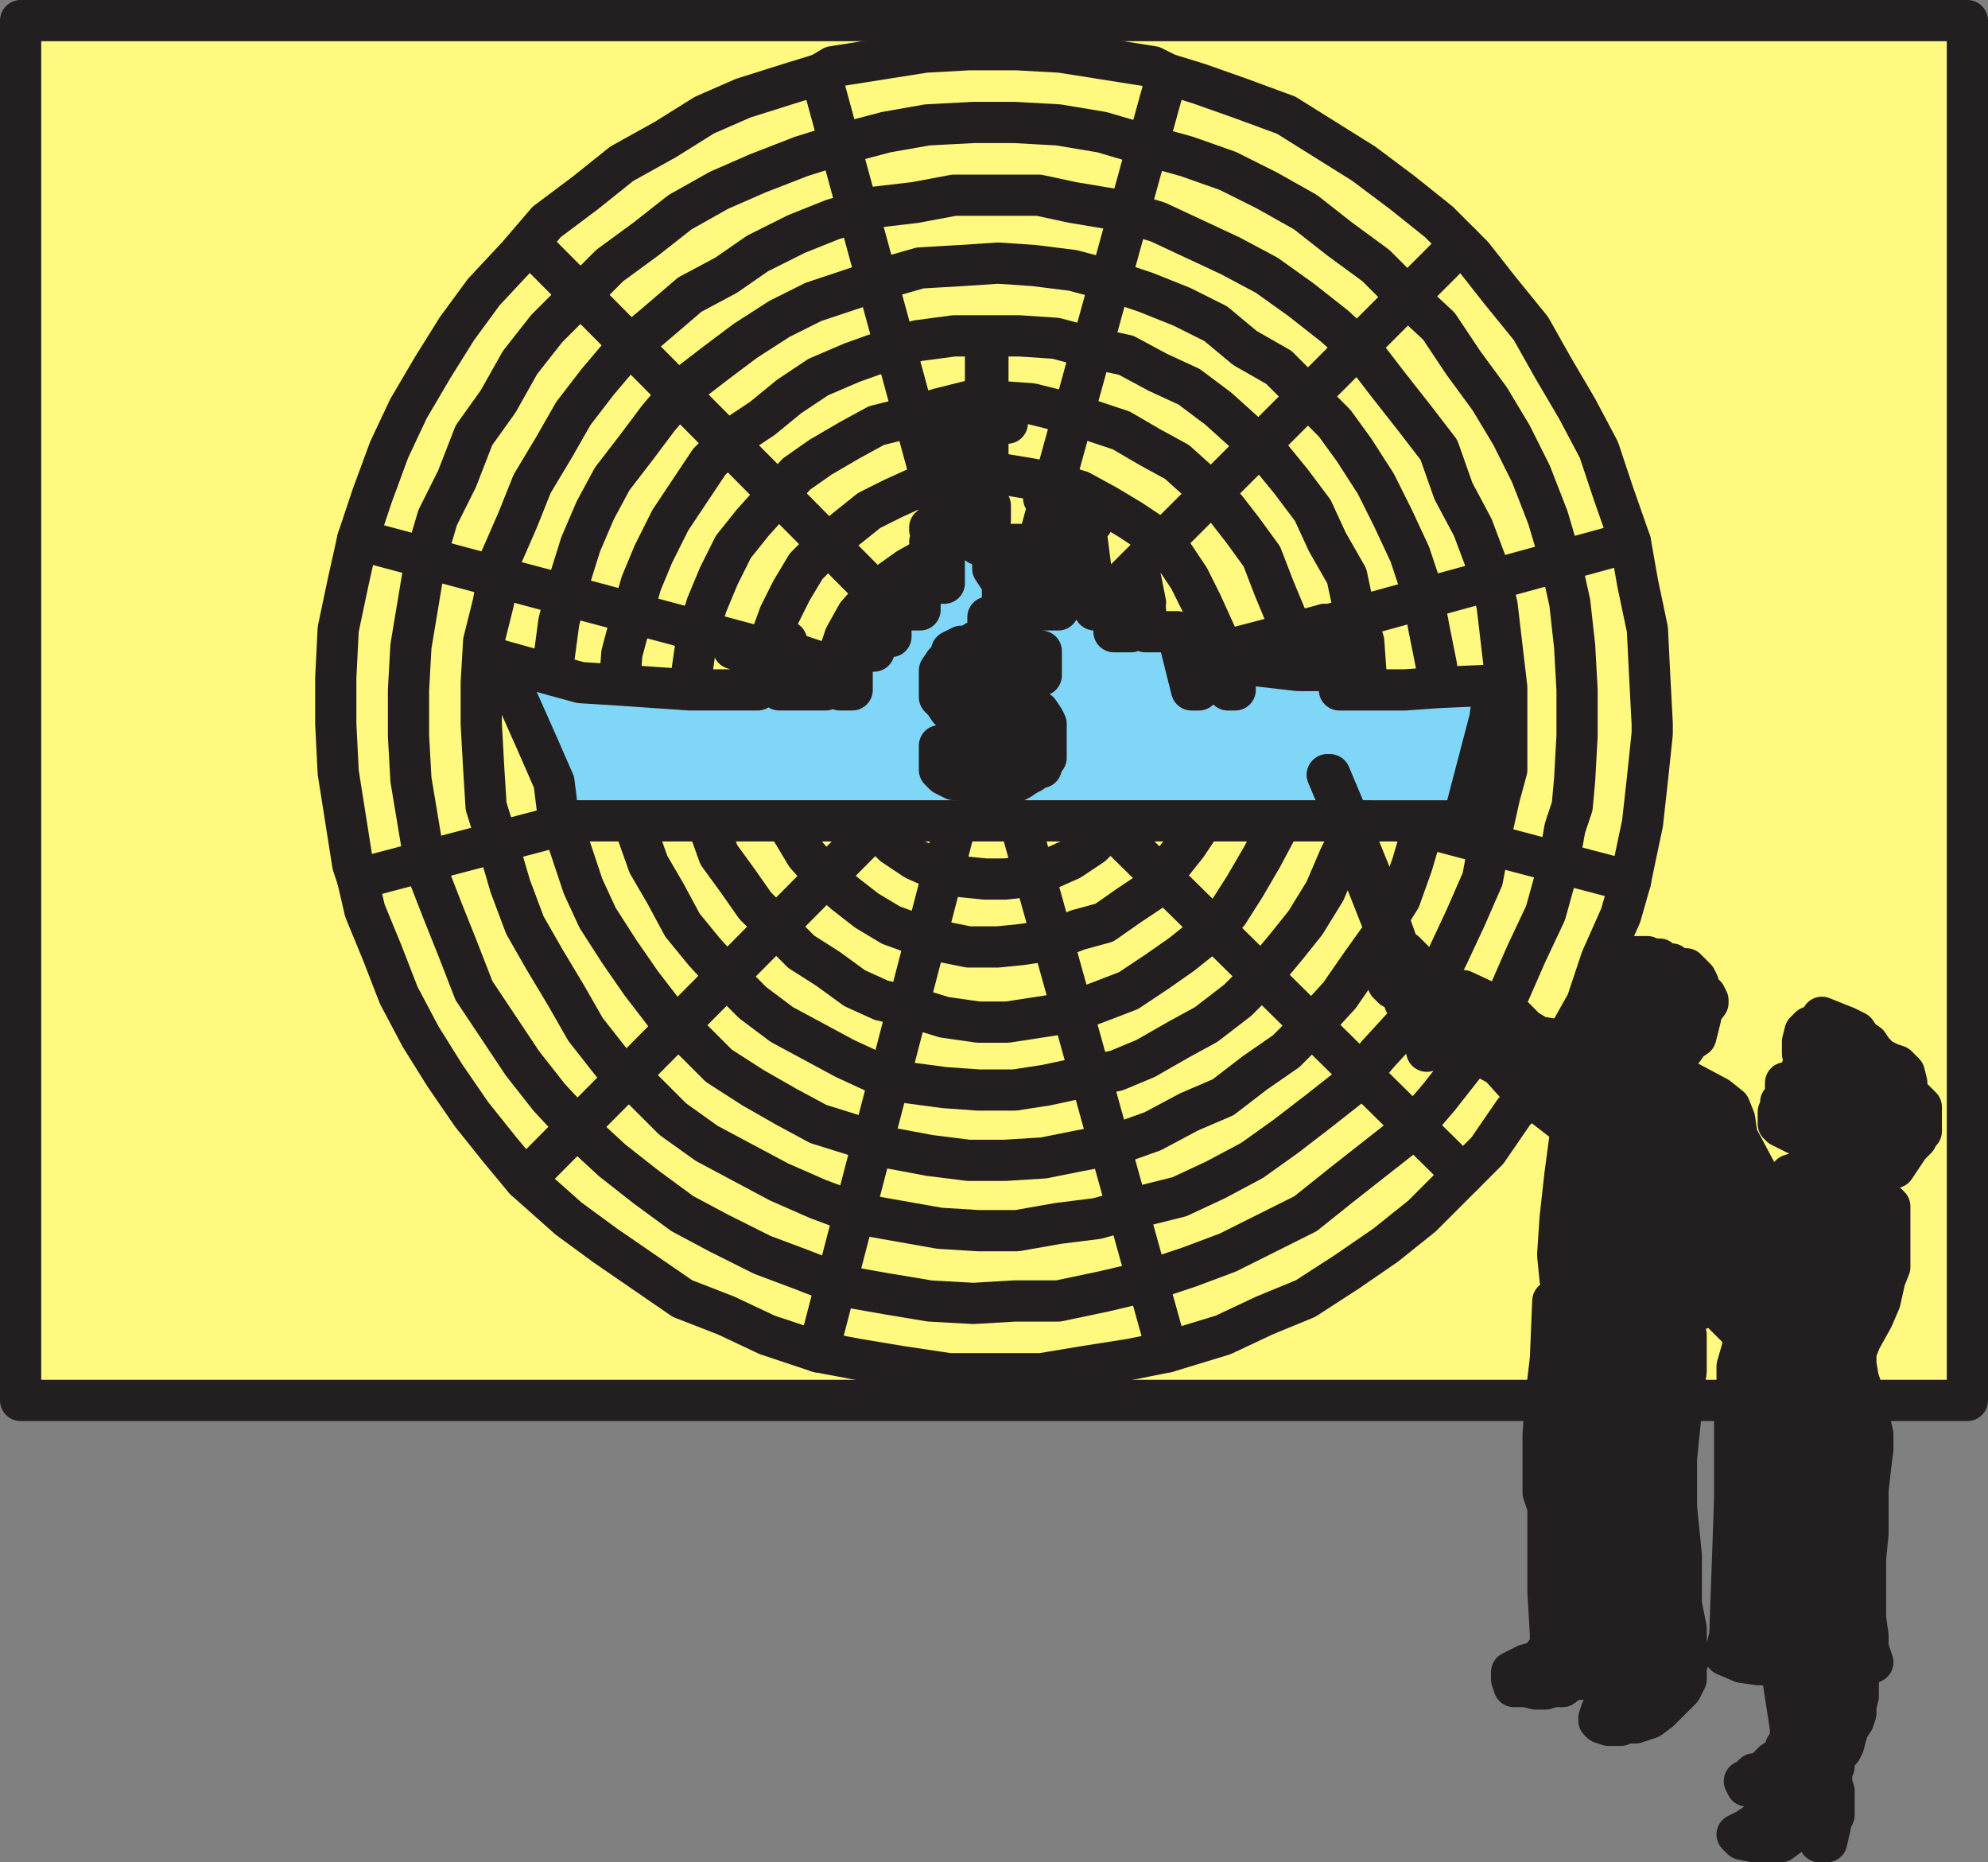
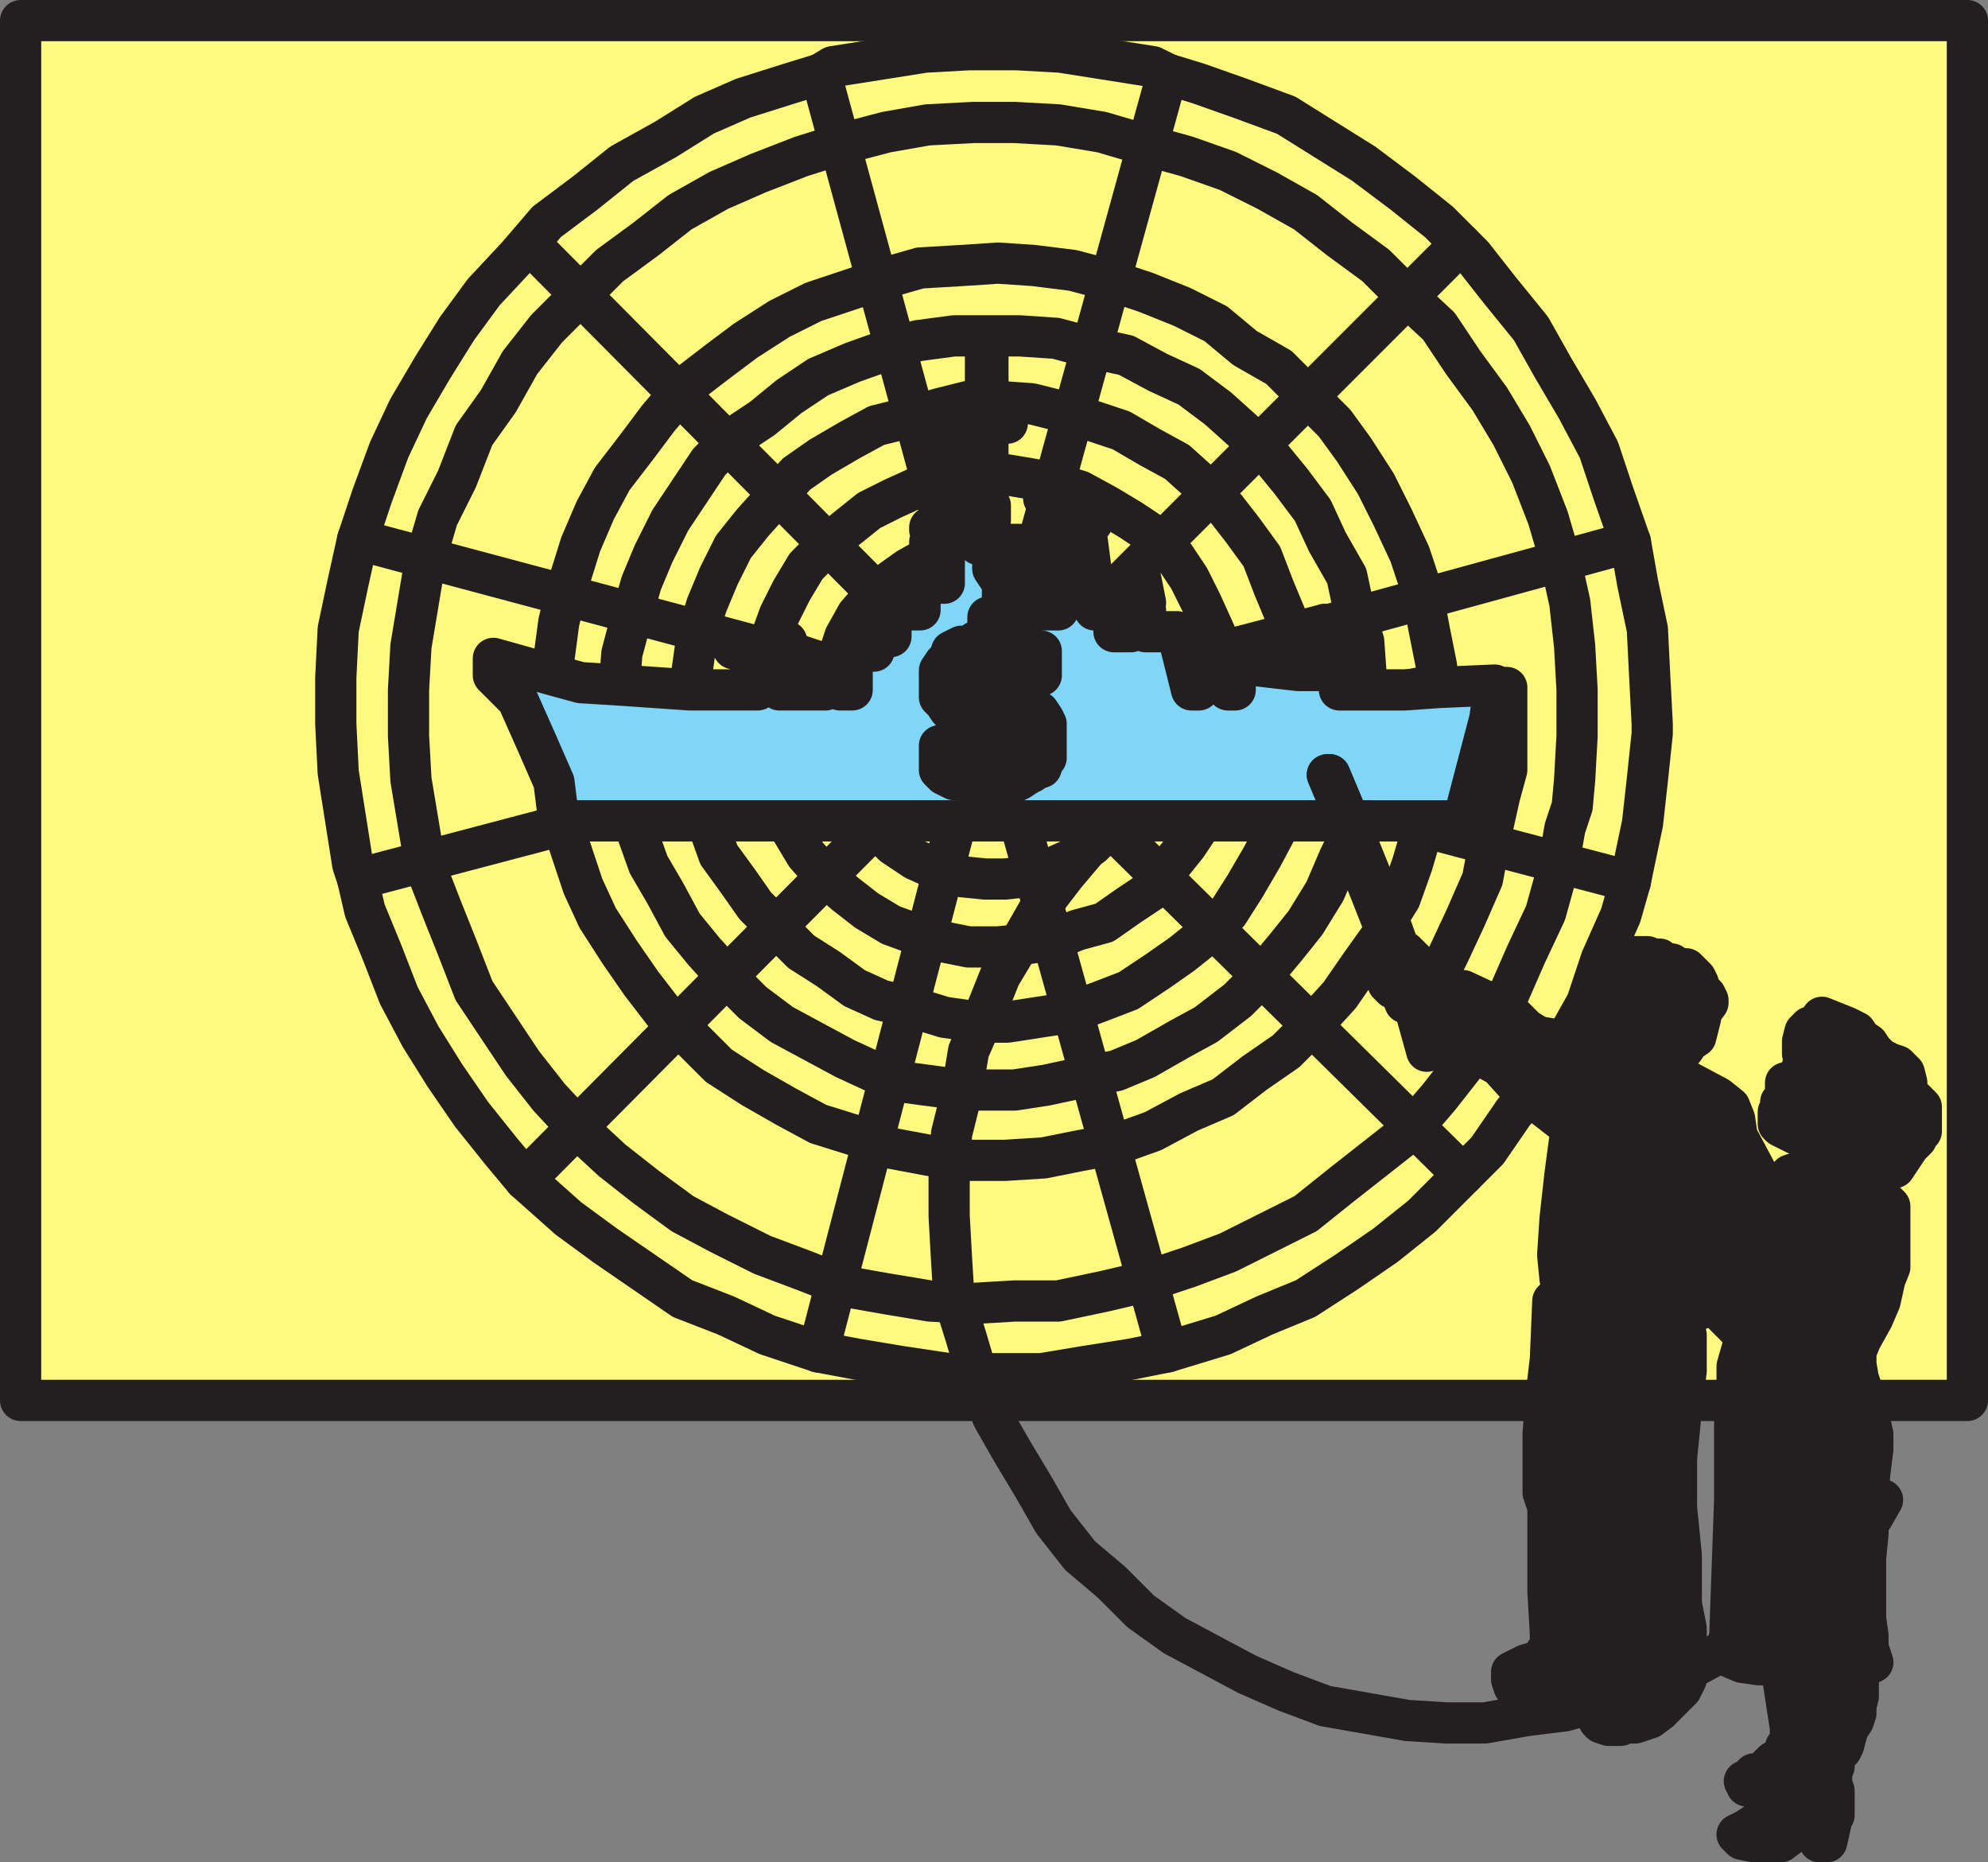
<svg xmlns="http://www.w3.org/2000/svg" width="615" height="576">
  <rect width="100%" height="100%" fill="#808080" stroke="none" />
  <path fill="#fff97f" fill-rule="evenodd" d="M478.125 433.125H6.375V6.375h602.25v426.75h-130.5" />
  <path fill="none" stroke="#231f20" stroke-linecap="round" stroke-linejoin="round" stroke-miterlimit="10" stroke-width="12.75" d="M478.125 433.125H6.375V6.375h602.25v426.75zm0 0" />
-   <path fill="#fff97f" fill-rule="evenodd" d="m483.375 322.875.75-.75 6.75-12 4.5-13.5 6-13.5 3-10.5.75-3.75 3-14.25 1.5-13.5 1.5-14.25v-3l-.75-14.25-.75-15-3-14.25-2.25-12.75-5.25-15-4.5-13.5-6.75-12.75-7.5-12.75-6.75-12-9.75-12-8.25-10.5-10.5-10.5-11.25-9-12-9-24-15-14.25-5.25-12.75-4.5-9.75-3-4.5-2.25-28.5-4.5-13.5-.75h-15l-13.5.75-28.5 4.5-3.75 2.25-9.75 3-14.25 4.5-12 5.25-12 7.5-13.5 7.5-11.25 9-12 9-9 10.5-10.5 11.25-8.25 11.25-7.5 12-7.5 12.75-6 12.75-5.25 14.25-4.5 13.5-3 13.5-3 14.25-.75 15v14.25l.75 15 4.5 28.5 1.5 4.5 2.25 9.75 5.25 12.75 5.25 13.5 6.75 12.75 7.5 12 8.25 12 9 11.25 7.5 9 13.5 12 11.25 8.25 24 16.5 13.5 5.25 12.75 6 15.75 5.25 12 2.25 13.5 2.25 15 2.25h28.5l13.5-2.25 14.25-2.25 11.25-2.25 17.25-5.25 12.75-6 12.75-5.25 12.75-8.25 12-8.25 11.25-9 20.25-20.25 8.25-12 5.25-5.25 9.75-15.75" />
  <path fill="none" stroke="#231f20" stroke-linecap="round" stroke-linejoin="round" stroke-miterlimit="10" stroke-width="12.75" d="m483.375 322.875.75-.75 6.75-12 4.5-13.5 6-13.5 3-10.5.75-3.75 3-14.25 1.5-13.5 1.5-14.25v-3l-.75-14.25-.75-15-3-14.25-2.25-12.75-5.25-15-4.5-13.5-6.75-12.75-7.5-12.75-6.75-12-9.75-12-8.25-10.5-10.5-10.5-11.25-9-12-9-24-15-14.25-5.25-12.75-4.5-9.75-3-4.5-2.25-28.5-4.5-13.5-.75h-15l-13.5.75-28.5 4.5-3.75 2.25-9.75 3-14.25 4.5-12 5.25-12 7.5-13.5 7.5-11.25 9-12 9-9 10.5-10.5 11.25-8.25 11.25-7.5 12-7.5 12.75-6 12.75-5.25 14.25-4.5 13.5-3 13.5-3 14.25-.75 15v14.25l.75 15 4.5 28.5 1.5 4.5 2.25 9.75 5.25 12.75 5.25 13.5 6.75 12.75 7.5 12 8.25 12 9 11.25 7.5 9 13.5 12 11.25 8.25 24 16.5 13.5 5.25 12.75 6 15.75 5.25 12 2.25 13.5 2.25 15 2.25h28.5l13.5-2.25 14.25-2.25 11.25-2.25 17.25-5.25 12.75-6 12.75-5.25 12.75-8.25 12-8.25 11.25-9 20.25-20.25 8.25-12 5.25-5.25zm0 0" />
  <path fill="none" stroke="#231f20" stroke-linecap="round" stroke-linejoin="round" stroke-miterlimit="10" stroke-width="12.75" d="m455.625 325.125-2.25 3.75-8.25 10.5-9 10.5-21 16.5-11.25 9-24 12-12 4.5-13.5 4.5-12.75 3-14.25 3h-13.5l-12.75.75-13.5-.75-13.5-2.25-12.75-2.25-13.5-5.25-12-4.5-13.5-6.75-11.25-6-11.25-8.25-10.5-8.25-9.75-9-9.75-10.5-8.25-10.5-15-22.5-5.25-13.5-4.5-11.25-5.25-13.5-4.5-27-.75-13.5v-14.25l.75-13.5 4.5-27 3.75-12.75 6-12 5.25-13.5 7.5-10.5 6.75-12 8.25-10.5 19.5-19.5 11.25-8.25 10.5-8.25 12-6.75 12-5.25 13.5-5.25 12-3.75 14.25-3.75 12.75-2.25 14.25-.75h12.75l13.5.75 13.5 2.25 12.75 3.75 13.5 3.75 12.75 4.5 12 6 12 6.75 10.5 8.25 11.25 8.25 9 9 10.5 9.75 7.5 11.25 8.25 11.25 6.75 11.25 6 12 5.25 13.5 3.75 12.75 3 13.5 1.5 13.5.75 13.5v14.25l-.75 13.5-.75 8.25-2.25 6.75-2.25 12.75-3.75 13.5-6 12.75-5.25 12-3 4.5" />
-   <path fill="none" stroke="#231f20" stroke-linecap="round" stroke-linejoin="round" stroke-miterlimit="10" stroke-width="12.75" d="m443.625 304.125 4.5-9 5.25-11.25 5.25-12 2.25-12 3-13.5 2.25-8.25v-25.5l-3-25.5-3-12-4.5-12-6-11.25-4.5-12.75-7.5-9.75-8.25-10.5-7.5-9.75-9-8.25-10.5-8.25-10.5-7.5-11.25-6-22.5-10.5-12.75-3.75-13.5-2.25-10.5-2.25h-26.25l-12 2.25-12.75 1.5-12.75 3.75-11.25 4.5-12 6-9.75 6.75-11.25 6-10.5 9-9.75 8.25-8.25 9.75-7.5 9.75-6 10.5-6.75 11.25-4.5 11.25-5.25 12-2.25 13.5-3 12-.75 12.75v12.75l.75 13.5.75 12 3.75 12 3.75 12.75 4.5 12 6 10.5 6.75 11.25 6 10.5 8.25 10.5 9.75 8.25 9 9 10.5 7.5 22.5 12 12 5.25 12 4.5 25.5 4.5 12 .75h12l12.75-2.25 12-1.5 13.5-3.75 12-3 11.25-5.25 11.25-6 10.5-7.5 9.75-7.5 10.5-8.25 8.25-9.75 8.25-9 3-5.25" />
+   <path fill="none" stroke="#231f20" stroke-linecap="round" stroke-linejoin="round" stroke-miterlimit="10" stroke-width="12.75" d="m443.625 304.125 4.5-9 5.25-11.25 5.25-12 2.25-12 3-13.5 2.25-8.25v-25.5h-26.25l-12 2.25-12.75 1.5-12.75 3.75-11.25 4.5-12 6-9.75 6.75-11.25 6-10.5 9-9.75 8.25-8.25 9.75-7.5 9.75-6 10.5-6.75 11.25-4.5 11.25-5.25 12-2.25 13.5-3 12-.75 12.75v12.75l.75 13.5.75 12 3.75 12 3.75 12.75 4.5 12 6 10.5 6.75 11.25 6 10.5 8.25 10.5 9.75 8.25 9 9 10.5 7.5 22.5 12 12 5.25 12 4.5 25.5 4.5 12 .75h12l12.75-2.25 12-1.5 13.5-3.75 12-3 11.25-5.25 11.25-6 10.5-7.5 9.75-7.5 10.5-8.25 8.25-9.75 8.25-9 3-5.25" />
  <path fill="none" stroke="#231f20" stroke-linecap="round" stroke-linejoin="round" stroke-miterlimit="10" stroke-width="12.75" d="m173.625 253.875 6.75 20.25 4.5 9.75 6.75 10.5 6.75 9.75 7.5 9.75 8.25 7.5 8.25 8.25 10.5 6.75 10.5 6 9.75 5.25 12 3.75 10.5 3.75 12 2.25 12 1.5h11.25l12-.75 11.25-2.25 12-2.25 10.5-3.75 11.25-6 10.5-4.5 9.75-7.5 9.75-6.75 8.25-8.25 8.25-9 6.75-9.75 7.5-10.5m.75-3.75 3.75-6 3.75-10.5 3.75-12.75v-.75m4.5-41.25-.75-6.75-2.25-11.25-2.25-12-3.75-11.25-5.25-11.25-5.25-10.5-6.75-10.5-6-8.25-17.25-17.25-10.5-6-9-7.5-10.5-5.25-11.25-4.5-11.25-3.75-11.25-3-12-1.5-11.25-.75-11.25.75-12.75.75-10.5 3-22.5 7.5-10.5 5.25-10.5 6.75-9 6.75-9.75 7.5-8.25 9.75-6.75 9-7.5 9.75-5.25 9.75-4.5 10.5-3.75 12-3 12-1.5 11.25v5.25" />
  <path fill="none" stroke="#231f20" stroke-linecap="round" stroke-linejoin="round" stroke-miterlimit="10" stroke-width="12.75" d="m196.125 253.875.75 3 3.75 10.5 5.25 9 5.25 9.75 6.75 8.25 7.5 8.25 7.5 7.5 9 6.75 19.5 10.5 9.75 4.5 9.75 3 11.25 1.5 10.5.75h11.25l9.75-1.5 10.5-2.25 11.25-2.25 9-3.75 10.5-6 8.25-4.5 9.75-7.5 7.5-7.5 7.5-9 6-7.5 6-9.75 4.5-10.5 3-6m1.5-5.25-.75 2.25m5.25-42.75-.75-4.5-.75-10.5-3-9.75-2.25-10.5-6-10.5-4.5-9.75-6.75-9-6.75-8.25-8.25-7.5-7.5-6.75-9-6.75-9.75-4.5-9.75-5.25-10.5-2.25-11.25-3-11.25-.75h-20.25l-11.25 1.5-9.75 3-10.5 3.75-10.5 4.5-9 6-8.25 6.75-9 6-7.5 7.5-12 18-5.25 10.5-3.75 9-3 10.5-3 11.25-.75 9.75" />
  <path fill="none" stroke="#231f20" stroke-linecap="round" stroke-linejoin="round" stroke-miterlimit="10" stroke-width="12.75" d="m218.625 253.875 3.75 10.5 6 8.25 5.25 7.5 14.25 14.25 8.25 5.25 8.25 6 8.25 3.75 9.75 2.25 9.75 3 10.5 1.5h9l19.5-3 8.25-3 9.75-3.75 9-6 7.5-5.25 7.5-6 6.75-6.75 5.25-8.25 5.25-9 6-11.25m5.25-46.5-1.5-6.75-2.25-9.75-3.75-9-3.75-9.75-6-8.25-5.25-6.75-7.5-7.5-7.5-6.75-8.25-4.5-9-5.25-9-3-9.75-3-9-2.25-10.5-.75h-3m-.75 0h-5.25l-9 2.25-10.5 3-9 2.25-8.25 4.5-9 5.25-7.5 5.25-13.5 15-6 7.5-4.5 9-3.75 9-3 9.75-1.5 10.5-.75 6" />
  <path fill="none" stroke="#231f20" stroke-linecap="round" stroke-linejoin="round" stroke-miterlimit="10" stroke-width="12.75" d="m243.375 253.875 1.5 3 4.5 7.5 6 6.75 6 5.25 6.75 5.25 7.5 4.5 8.25 3 8.25 2.25 7.5 1.5h9l7.5-.75 9.75-1.5 7.5-3 8.25-2.25 7.5-5.25 6.75-4.5 5.25-6.75 6-7.5 4.5-6.75v-.75m6.75-52.5-3-6.75-3.75-8.25-3.75-7.5-4.5-6.75-6.75-6.75-6.75-4.5-7.5-4.5-8.25-4.5-7.5-2.25-7.5-1.5-9-1.5h-4.5m-.75 0h-3l-3.75 1.5m-3 .75h-1.5l-9 1.5-8.25 3.75-7.5 3.75-7.5 6-5.25 4.5-6.75 6.75-4.5 7.5-3.75 7.5-3 8.25-.75 3" />
  <path fill="none" stroke="#231f20" stroke-linecap="round" stroke-linejoin="round" stroke-miterlimit="10" stroke-width="12.75" d="m268.875 253.875 7.5 7.5 6.75 4.5 6.75 3 7.5 2.25 7.5.75h6l6.75-.75 6.75-2.25 6.75-3 6.75-4.5 4.5-4.5 3.75-3m3.75-63-3.75-4.5-4.5-4.5-3.75-3m-12-6.75-3-1.5-7.5-2.25h-12.75m-10.5 2.25-4.5 1.5-6.75 3.75-5.25 3.75-5.25 4.5-5.25 6-3.75 6.75-2.25 6.75-1.5 3.75m-78.75 46.5-68.25 18m162-18-110.25 111m133.5-111-42.75 164.25m62.25-164.25 45.75 164.25m-19.5-164.25 111 109.5m-19.5-109.5 71.25 18.75m-93-79.5 93-25.5m-126 33.75 31.5-8.25m-44.25 12 5.25-1.5m-32.25-15 113.25-113.25m-136.5 113.25 45.75-165.75m-66.75 144.75-2.25-3.75m0-.75-38.25-140.25m22.5 165.75-112.5-113.25m99.75 132.75-20.25-6.75m-3.75 0-129-34.5" />
  <path fill="#7fd6f7" fill-rule="evenodd" d="m417.375 253.875-6-14.25h-.75l6 14.25h-243.75l-1.5-12-5.25-12-6-13.5-7.5-7.5v-5.25l18.75 5.25 8.25 2.25 12 .75 21.75 1.5h21v-8.25l3-1.5-10.5-3v-.75l10.5 1.5h2.25l3.75-3v9h-2.25v6h14.25v-6h4.5v6h3.75v-12h6.75v-10.5h2.25v6h3v-8.25h9v-8.25h7.5v-9.75l2.25-3h-6.75 6.75v-3.75h-6.75v-.75h6.75v-10.5h.75v-6h-.75v-11.25h5.25v11.25h-2.25l.75 1.5.75 4.5h2.25v3.75h3.75v-25.5h-7.5v-3.75h.75v3h6.75v-25.5h.75v25.5h5.25v-3h.75v3.75h-6v25.5h.75v4.5l-3.75 7.5h4.5v7.5l3 4.5v8.25h17.25l2.25-9.75-3.75-6.75-2.25-3.75h.75v-14.25h-1.5 6.75v3.75h-3.75v10.5h5.25v-6.75h-3.75 10.5-2.25l2.25 17.25.75 9.75h6v6.75h5.25v-6.75h2.25v-4.5l.75-5.25 1.5 7.5-1.5-2.25v4.5h1.5v6.75h9.75l4.5 18h2.25v-12h9v12h2.25v-8.25l19.5 2.25h8.25v-14.25h1.5v14.25h3v6h20.25l10.5-.75 17.25-.75-1.5 10.5-8.25 31.5h-35.25" />
  <path fill="none" stroke="#231f20" stroke-linecap="round" stroke-linejoin="round" stroke-miterlimit="10" stroke-width="12.75" d="m417.375 253.875-6-14.25h-.75l6 14.25h-243.75l-1.5-12-5.25-12-6-13.5-7.5-7.5v-5.25l18.75 5.25 8.25 2.25 12 .75 21.75 1.5h21v-8.25l3-1.5-10.5-3v-.75l10.5 1.5h2.25l3.75-3v9h-2.25v6h14.25v-6h4.5v6h3.75v-12h6.75v-10.5h2.25v6h3v-8.25h9v-8.25h7.5v-9.75l2.25-3h-6.75 6.75v-3.75h-6.75v-.75h6.75v-10.5h.75v-6h-.75v-11.25h5.25v11.25h-2.25l.75 1.5.75 4.5h2.25v3.75h3.75v-25.5h-7.5v-3.75h.75v3h6.75v-25.5h.75v25.5h5.25v-3h.75v3.75h-6v25.5h.75v4.5l-3.75 7.5h4.5v7.5l3 4.5v8.25h17.25l2.25-9.75-3.75-6.75-2.25-3.75h.75v-14.25h-1.5 6.75v3.75h-3.75v10.5h5.25v-6.75h-3.75 10.5-2.25l2.25 17.25.75 9.75h6v6.75h5.25v-6.75h2.25v-4.5l.75-5.25 1.5 7.5-1.5-2.25v4.5h1.5v6.75h9.75l4.5 18h2.25v-12h9v12h2.25v-8.25l19.5 2.25h8.25v-14.25h1.5v14.25h3v6h20.25l10.5-.75 17.25-.75-1.5 10.5-8.25 31.5zm0 0" />
  <path fill="#231f20" fill-rule="evenodd" d="M307.875 242.625h-5.25l-3-.75-2.25-.75h-2.25l-3-1.5-1.5-1.5v-7.5h6.75v3l.75.75v1.5l1.5 2.25h1.5l1.5.75.75.75h4.5l.75-.75h1.5l1.5-1.5.75-1.5v-5.25l-.75-.75-.75-1.5v-.75h-2.25l-.75-.75-2.25-.75-6.75-3.75h-1.5l-2.25-1.5-1.5-1.5-1.5-2.25-1.5-1.5v-8.25l1.5-2.25 1.5-1.5.75-2.25 3-1.5h2.25l2.25-1.5h12l1.5 1.5 3.75.75 3 .75v7.5h-6.75v-1.5l-.75-1.5-.75-.75v-1.5h-1.5l-.75-1.5-.75-.75h-6l-2.25.75-1.5 3v3.75l.75.75.75 2.25h2.25l.75.75 2.25.75 11.25 6 2.25.75 1.5 2.25.75 1.5v10.5l-.75.75-.75 2.25-2.25.75-.75.75-1.5.75-2.25 1.5-1.5.75-2.25.75h-3.75" />
  <path fill="none" stroke="#231f20" stroke-linecap="round" stroke-linejoin="round" stroke-miterlimit="10" stroke-width="12.75" d="M307.875 242.625h-5.25l-3-.75-2.25-.75h-2.25l-3-1.5-1.5-1.5v-7.5h6.75v3l.75.75v1.5l1.5 2.25h1.5l1.5.75.75.75h4.5l.75-.75h1.5l1.5-1.5.75-1.5v-5.25l-.75-.75-.75-1.5v-.75h-2.25l-.75-.75-2.25-.75-6.75-3.75h-1.5l-2.25-1.5-1.5-1.5-1.5-2.25-1.5-1.5v-8.25l1.5-2.25 1.5-1.5.75-2.25 3-1.5h2.25l2.25-1.5h12l1.5 1.5 3.75.75 3 .75v7.5h-6.75v-1.5l-.75-1.5-.75-.75v-1.5h-1.5l-.75-1.5-.75-.75h-6l-2.25.75-1.5 3v3.75l.75.75.75 2.25h2.25l.75.75 2.25.75 11.25 6 2.25.75 1.5 2.25.75 1.5v10.5l-.75.75-.75 2.25-2.25.75-.75.75-1.5.75-2.25 1.5-1.5.75-2.25.75zm0 0" />
  <path fill="#231f20" fill-rule="evenodd" d="M307.875 198.375h-2.25v-7.5h2.25v7.5" />
  <path fill="none" stroke="#231f20" stroke-linecap="round" stroke-linejoin="round" stroke-miterlimit="10" stroke-width="12.75" d="M307.875 198.375h-2.25v-7.5h2.25zm0 0" />
  <path fill="#231f20" fill-rule="evenodd" d="M305.625 212.625v-11.25h2.25v12l-2.25-.75" />
-   <path fill="none" stroke="#231f20" stroke-linecap="round" stroke-linejoin="round" stroke-miterlimit="10" stroke-width="12.75" d="M305.625 212.625v-11.25h2.25v12zm0 0" />
  <path fill="#231f20" fill-rule="evenodd" d="M307.875 226.875v12.75h-2.25v-13.5l2.25.75" />
  <path fill="none" stroke="#231f20" stroke-linecap="round" stroke-linejoin="round" stroke-miterlimit="10" stroke-width="12.75" d="M307.875 226.875v12.75h-2.25v-13.5zm0 0" />
  <path fill="#231f20" fill-rule="evenodd" d="M307.875 242.625h-2.25v6.75h2.25v-6.75" />
  <path fill="none" stroke="#231f20" stroke-linecap="round" stroke-linejoin="round" stroke-miterlimit="10" stroke-width="12.75" d="M307.875 242.625h-2.25v6.75h2.25zm0 0" />
  <path fill="#231f20" fill-rule="evenodd" d="m483.375 322.875 6.75 3h4.5l4.5 2.25v-3l-1.5-2.25-2.25-1.5h-.75v-3l.75-.75-.75-.75.75-2.25 1.5-1.5v-1.5l-1.5-.75-.75-.75.75-.75 3.75-2.25v-1.5l2.25-2.25 3-3.75v-3.75h5.25l1.5.75h2.25l1.5 1.5h2.25l.75.75 2.25.75h1.5l3 3 .75 1.5v2.25h.75l1.5 1.5.75 1.5v.75l-2.25 3v1.5l-1.5 6-2.25 1.5-1.5 2.25-3 1.5-.75 3.75 3 3.75 11.25 6 3.75 3 1.5 3.75.75 5.25 6 11.25 3.75 6.75-13.5 10.5-4.5-6.75h-.75v4.5l-2.25 3-1.5 4.5v2.25l1.5 1.5 3 14.25-.75.75-3.75 1.5-3 .75-1.5.75 1.5 6v11.25l-.75 5.25-.75 3.75v3l-1.5 15v15l1.5 15v15l1.5 7.5v3.75l.75 6h-2.25l1.5 1.5v4.5l-1.5 3-6.75 6.75-3 2.25-4.5 1.5h-3l-1.5.75h-3.75l-2.25-.75-.75-.75v-.75l.75-2.25 1.5-1.5 1.5-3 3-3 1.5-3.75v-4.5l-1.5-3 1.5-3v-3.75l-1.5-6.75-2.25-6v16.5l1.5 4.5h-1.5v6l-1.5 1.5h-10.5l-3 1.5-.75.75h-3l-2.25.75h-3l-3-.75h-3.75l-.75-2.25v-2.25l4.5-2.25 5.25-1.5.75-2.25 1.5-1.5v-4.5l-.75-12.75v-26.25l-1.5-4.5v-18l.75-10.5 1.5-12.75.75-18 3-3-.75-3.75-.75-7.5.75-11.25 1.5-13.5 1.5-11.25v-3.75l-3-2.25-6.75-5.25-2.25-2.25-3-1.5-6.75-7.5-8.25-4.5-2.25-2.25-9-6 .75-2.25-4.5-3h-.75l4.5 12.75-3 .75-3.75-13.5-.75-.75-2.25-.75-1.5-3.75-2.25-.75-1.5-1.5v-3.75l-.75-.75v-3l1.5-2.25-1.5-6.75-11.25-28.5-.75-5.25-6-14.25h.75l6 14.25.75 2.25 11.25 27.75 3.75 10.5h1.5l3.75 3.75 5.25 6h1.5l4.5 3 3-.75 11.25 5.25 4.5 3 3.75 3.75 3.75 2.25 4.5.75 3 1.5" />
  <path fill="none" stroke="#231f20" stroke-linecap="round" stroke-linejoin="round" stroke-miterlimit="10" stroke-width="12.75" d="m483.375 322.875 6.75 3h4.5l4.5 2.25v-3l-1.5-2.25-2.25-1.5h-.75v-3l.75-.75-.75-.75.75-2.25 1.5-1.5v-1.5l-1.5-.75-.75-.75.75-.75 3.75-2.25v-1.5l2.25-2.25 3-3.75v-3.75h5.25l1.5.75h2.25l1.5 1.5h2.25l.75.75 2.25.75h1.5l3 3 .75 1.5v2.25h.75l1.5 1.5.75 1.5v.75l-2.25 3v1.5l-1.5 6-2.25 1.5-1.5 2.25-3 1.5-.75 3.75 3 3.75 11.25 6 3.75 3 1.5 3.75.75 5.25 6 11.25 3.75 6.75-13.5 10.5-4.5-6.75h-.75v4.5l-2.25 3-1.5 4.5v2.25l1.5 1.5 3 14.25-.75.75-3.75 1.5-3 .75-1.5.75 1.5 6v11.25l-.75 5.25-.75 3.75v3l-1.5 15v15l1.5 15v15l1.5 7.5v3.75l.75 6h-2.25l1.5 1.5v4.5l-1.5 3-6.75 6.75-3 2.25-4.5 1.5h-3l-1.5.75h-3.75l-2.25-.75-.75-.75v-.75l.75-2.25 1.5-1.5 1.5-3 3-3 1.5-3.75v-4.5l-1.5-3 1.5-3v-3.75l-1.5-6.75-2.25-6v16.5l1.5 4.5h-1.5v6l-1.5 1.5h-10.5l-3 1.5-.75.75h-3l-2.25.75h-3l-3-.75h-3.75l-.75-2.25v-2.25l4.5-2.25 5.25-1.5.75-2.25 1.5-1.5v-4.5l-.75-12.75v-26.25l-1.5-4.5v-18l.75-10.5 1.5-12.75.75-18 3-3-.75-3.75-.75-7.5.75-11.25 1.5-13.5 1.5-11.25v-3.75l-3-2.25-6.75-5.25-2.25-2.25-3-1.5-6.75-7.5-8.25-4.5-2.25-2.25-9-6 .75-2.25-4.5-3h-.75l4.5 12.75-3 .75-3.75-13.5-.75-.75-2.25-.75-1.5-3.75-2.25-.75-1.5-1.5v-3.75l-.75-.75v-3l1.5-2.25-1.5-6.75-11.25-28.5-.75-5.25-6-14.25h.75l6 14.25.75 2.25 11.25 27.75 3.75 10.5h1.5l3.75 3.75 5.25 6h1.5l4.5 3 3-.75 11.25 5.25 4.5 3 3.75 3.75 3.75 2.25 4.5.75zm0 0" />
  <path fill="#231f20" fill-rule="evenodd" d="m529.125 403.125-3-14.25 7.5-9 13.5-10.5 3.75-3 3-3 4.5-1.5 3-2.25v-3.75l-2.25-3.75-3.75-1.5-4.5-2.25-.75-.75v-3.75l.75-.75v-2.25h1.5l-.75-.75.75-.75v-4.5h1.5l1.5-1.5 2.25-1.5v-2.25l.75-.75.75-1.5.75-2.25h-.75l-1.5.75v-3.75l.75-3 1.5-1.5 2.25-.75 1.5-2.25 7.5 3 3 1.5 1.5 2.25 2.25 1.5 1.5 2.25 2.25 2.25 3 1.5 2.25.75 2.25 2.25.75 3v2.25l-1.5 3h3.75l2.25 2.25v7.5l-.75.75-.75 1.5-2.25 2.25-4.5 6.75v-3h-3.75l-.75-.75-3.75 4.5v1.5l4.5 7.5 2.25 2.25v18.75l-1.5 3.75-1.5 6.75-2.25 5.25-3.75 6.75-1.5 3.75v3.75l.75 4.5 2.25 6.75.75 3.75 1.5 6.75v4.5l-.75 6-.75 6.75v13.5l-.75 7.5v18.75l.75 5.25v3.75l1.5 4.5-1.5.75h-3v9.75l-.75 3v2.25l-.75 2.25-1.5 2.25-.75 2.25-.75 3-.75 1.5-2.25 2.25v3l-.75 1.5v3.75l.75 2.25v7.5l-.75 1.5-1.5 6.75h-2.25v-5.25l-.75-2.25h-2.25l-3.75 3.75-2.25 1.5-3 2.25h-8.25l-3.75-.75-1.5-1.5 3-1.5 4.5-3 5.25-5.25 2.25-3 1.5-2.25h-5.25l-1.5 1.5h-3l-3-1.5h-.75l-.75-1.5h.75l2.25-2.25h1.5l2.25-1.5 2.25-2.25 3.75-2.25v-2.25l1.5-.75v-5.25l-3-19.5h-6.75l-5.25-.75-5.25-2.25 1.5-6 1.5-42v-30.75l.75-4.5v-6l1.5-5.25 1.5-6-3-.75-5.25-5.25-3-2.25" />
  <path fill="none" stroke="#231f20" stroke-linecap="round" stroke-linejoin="round" stroke-miterlimit="10" stroke-width="12.75" d="m529.125 403.125-3-14.25 7.5-9 13.5-10.5 3.75-3 3-3 4.5-1.5 3-2.25v-3.75l-2.25-3.75-3.75-1.5-4.5-2.25-.75-.75v-3.75l.75-.75v-2.25h1.5l-.75-.75.75-.75v-4.5h1.5l1.5-1.5 2.25-1.5v-2.25l.75-.75.75-1.5.75-2.25h-.75l-1.5.75v-3.75l.75-3 1.5-1.5 2.25-.75 1.5-2.25 7.5 3 3 1.5 1.5 2.25 2.25 1.5 1.5 2.25 2.25 2.25 3 1.5 2.25.75 2.25 2.25.75 3v2.25l-1.5 3h3.75l2.25 2.25v7.5l-.75.75-.75 1.5-2.25 2.25-4.5 6.75v-3h-3.75l-.75-.75-3.75 4.5v1.5l4.5 7.5 2.25 2.25v18.75l-1.5 3.75-1.5 6.75-2.25 5.25-3.75 6.75-1.5 3.75v3.75l.75 4.5 2.25 6.75.75 3.75 1.5 6.75v4.5l-.75 6-.75 6.75v13.5l-.75 7.5v18.75l.75 5.25v3.75l1.5 4.5-1.5.75h-3v9.75l-.75 3v2.25l-.75 2.25-1.5 2.25-.75 2.25-.75 3-.75 1.5-2.25 2.25v3l-.75 1.5v3.75l.75 2.25v7.5l-.75 1.5-1.5 6.75h-2.25v-5.25l-.75-2.25h-2.25l-3.75 3.75-2.25 1.5-3 2.25h-8.25l-3.75-.75-1.5-1.5 3-1.5 4.5-3 5.25-5.25 2.25-3 1.5-2.25h-5.25l-1.5 1.5h-3l-3-1.5h-.75l-.75-1.5h.75l2.25-2.25h1.5l2.25-1.5 2.25-2.25 3.75-2.25v-2.25l1.5-.75v-5.25l-3-19.5h-6.75l-5.25-.75-5.25-2.25 1.5-6 1.5-42v-30.75l.75-4.5v-6l1.5-5.25 1.5-6-3-.75-5.25-5.25zm0 0" />
</svg>